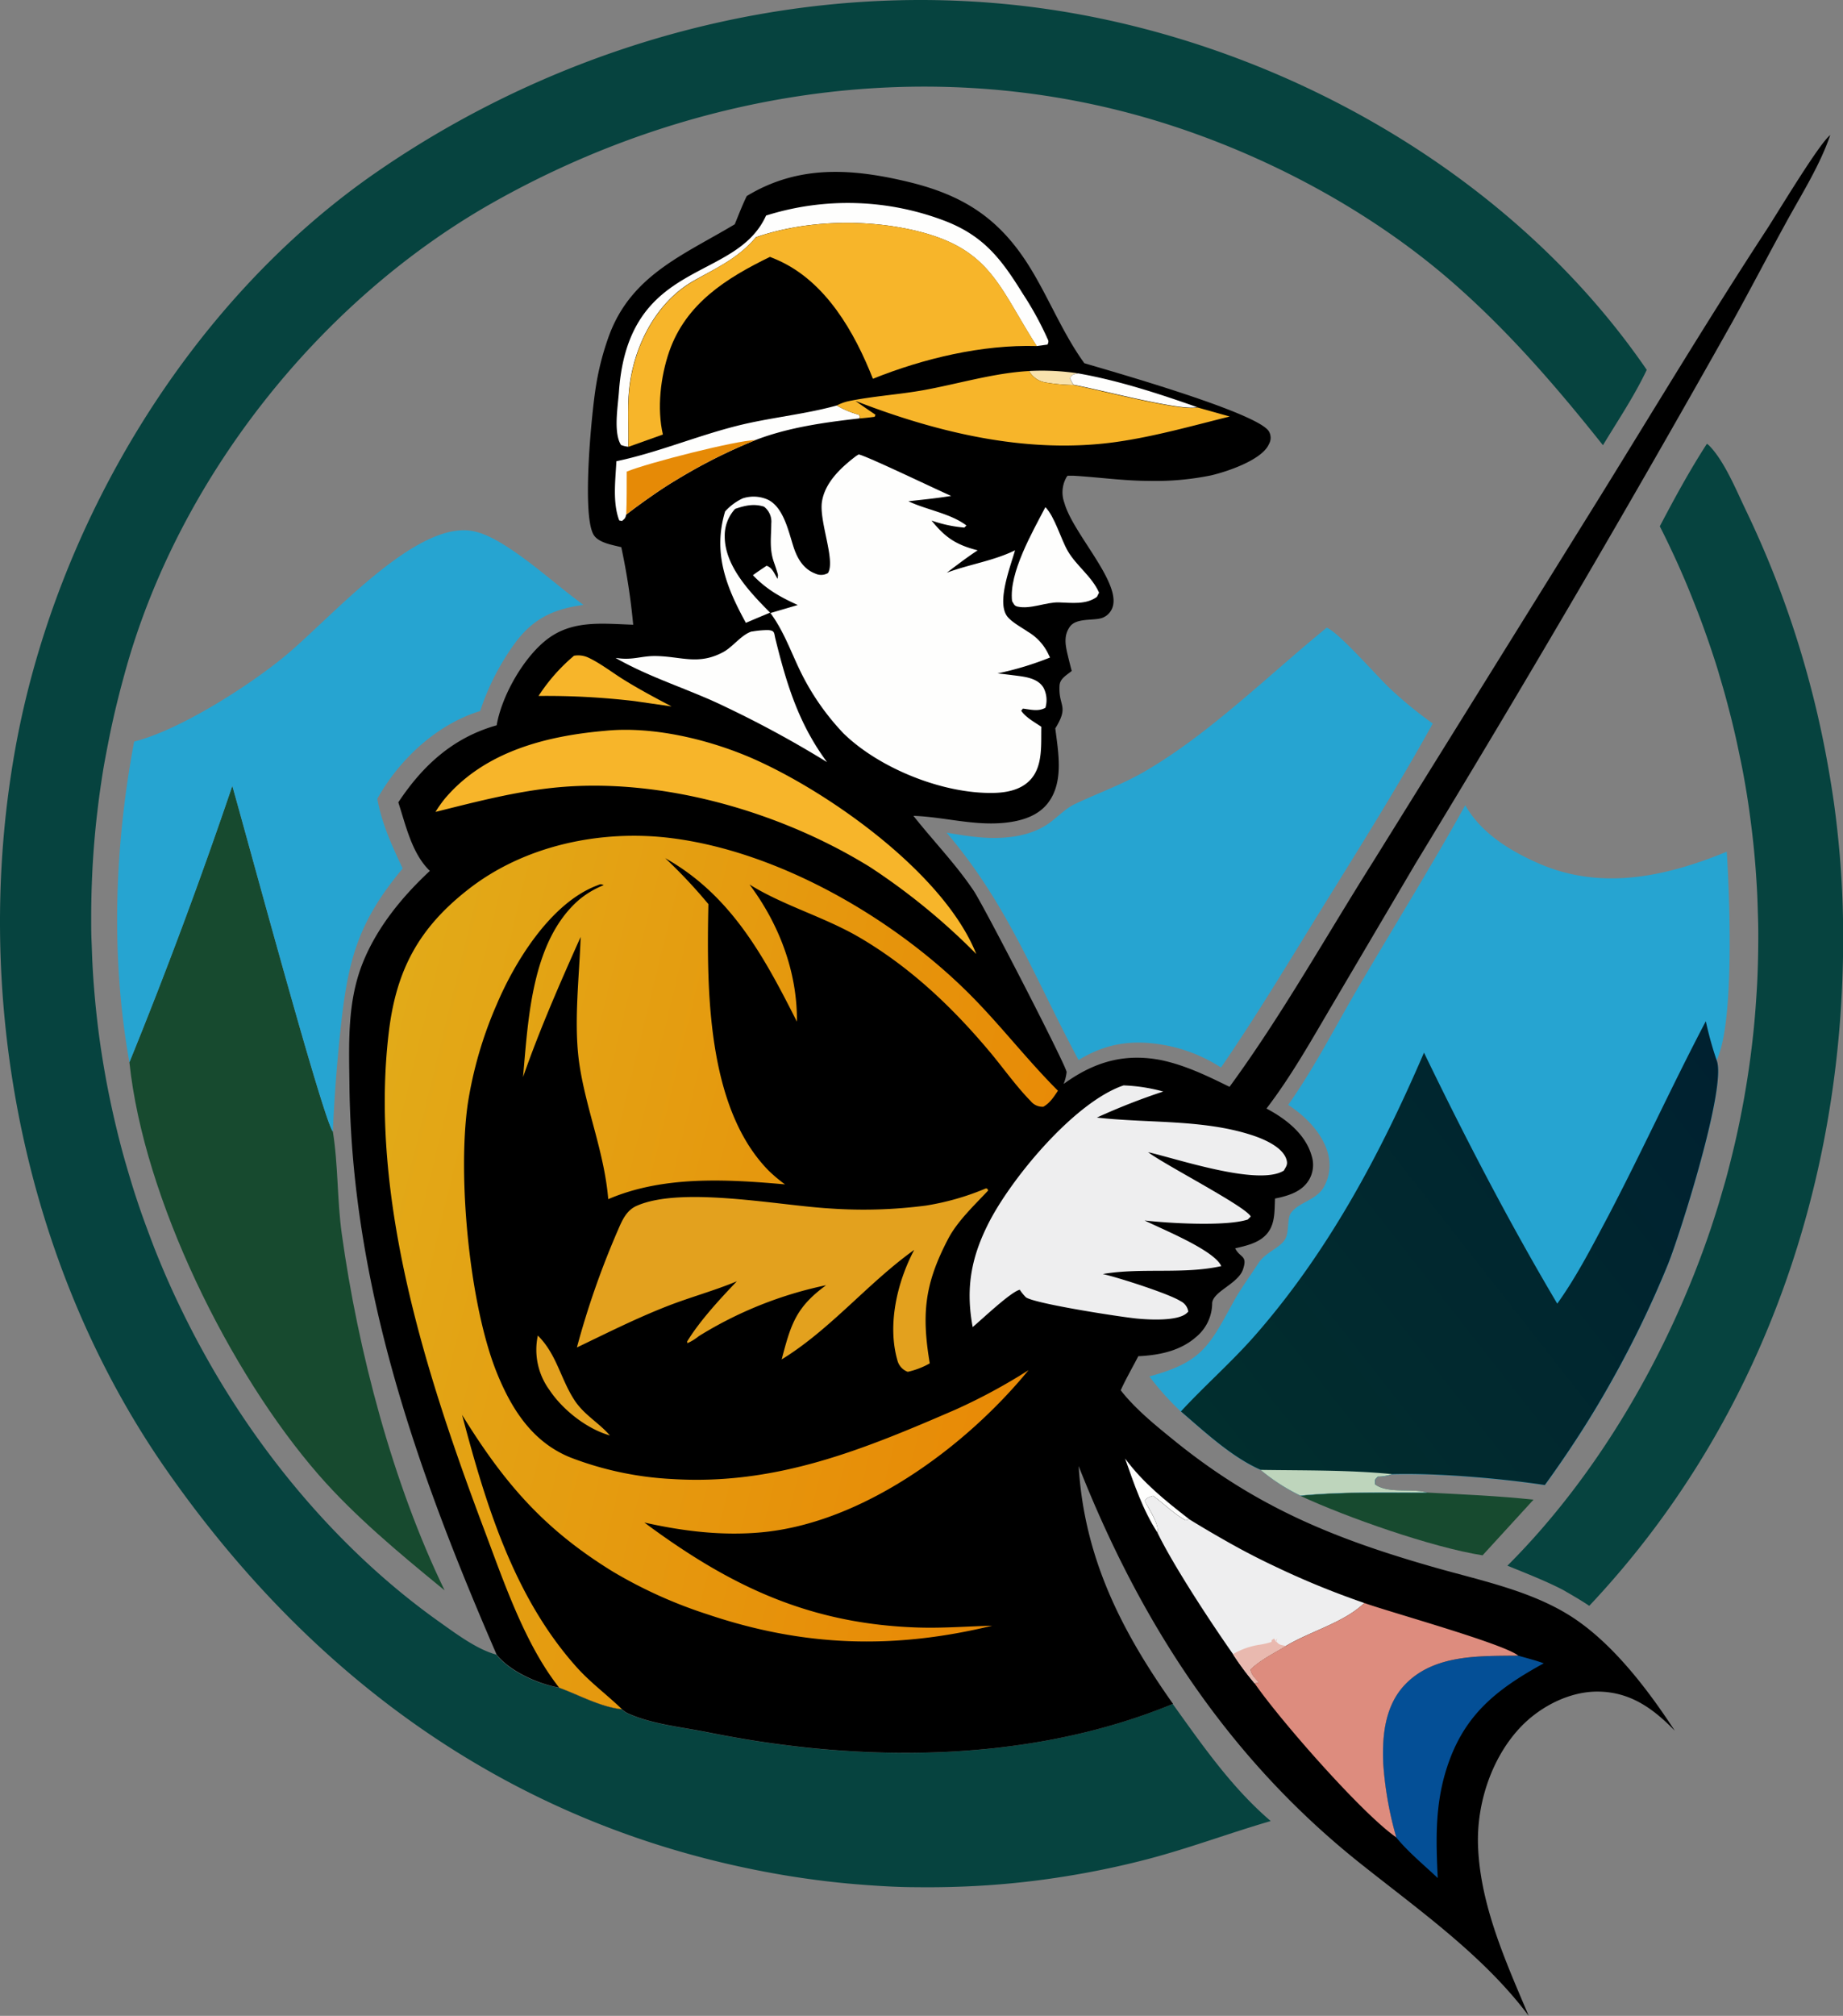
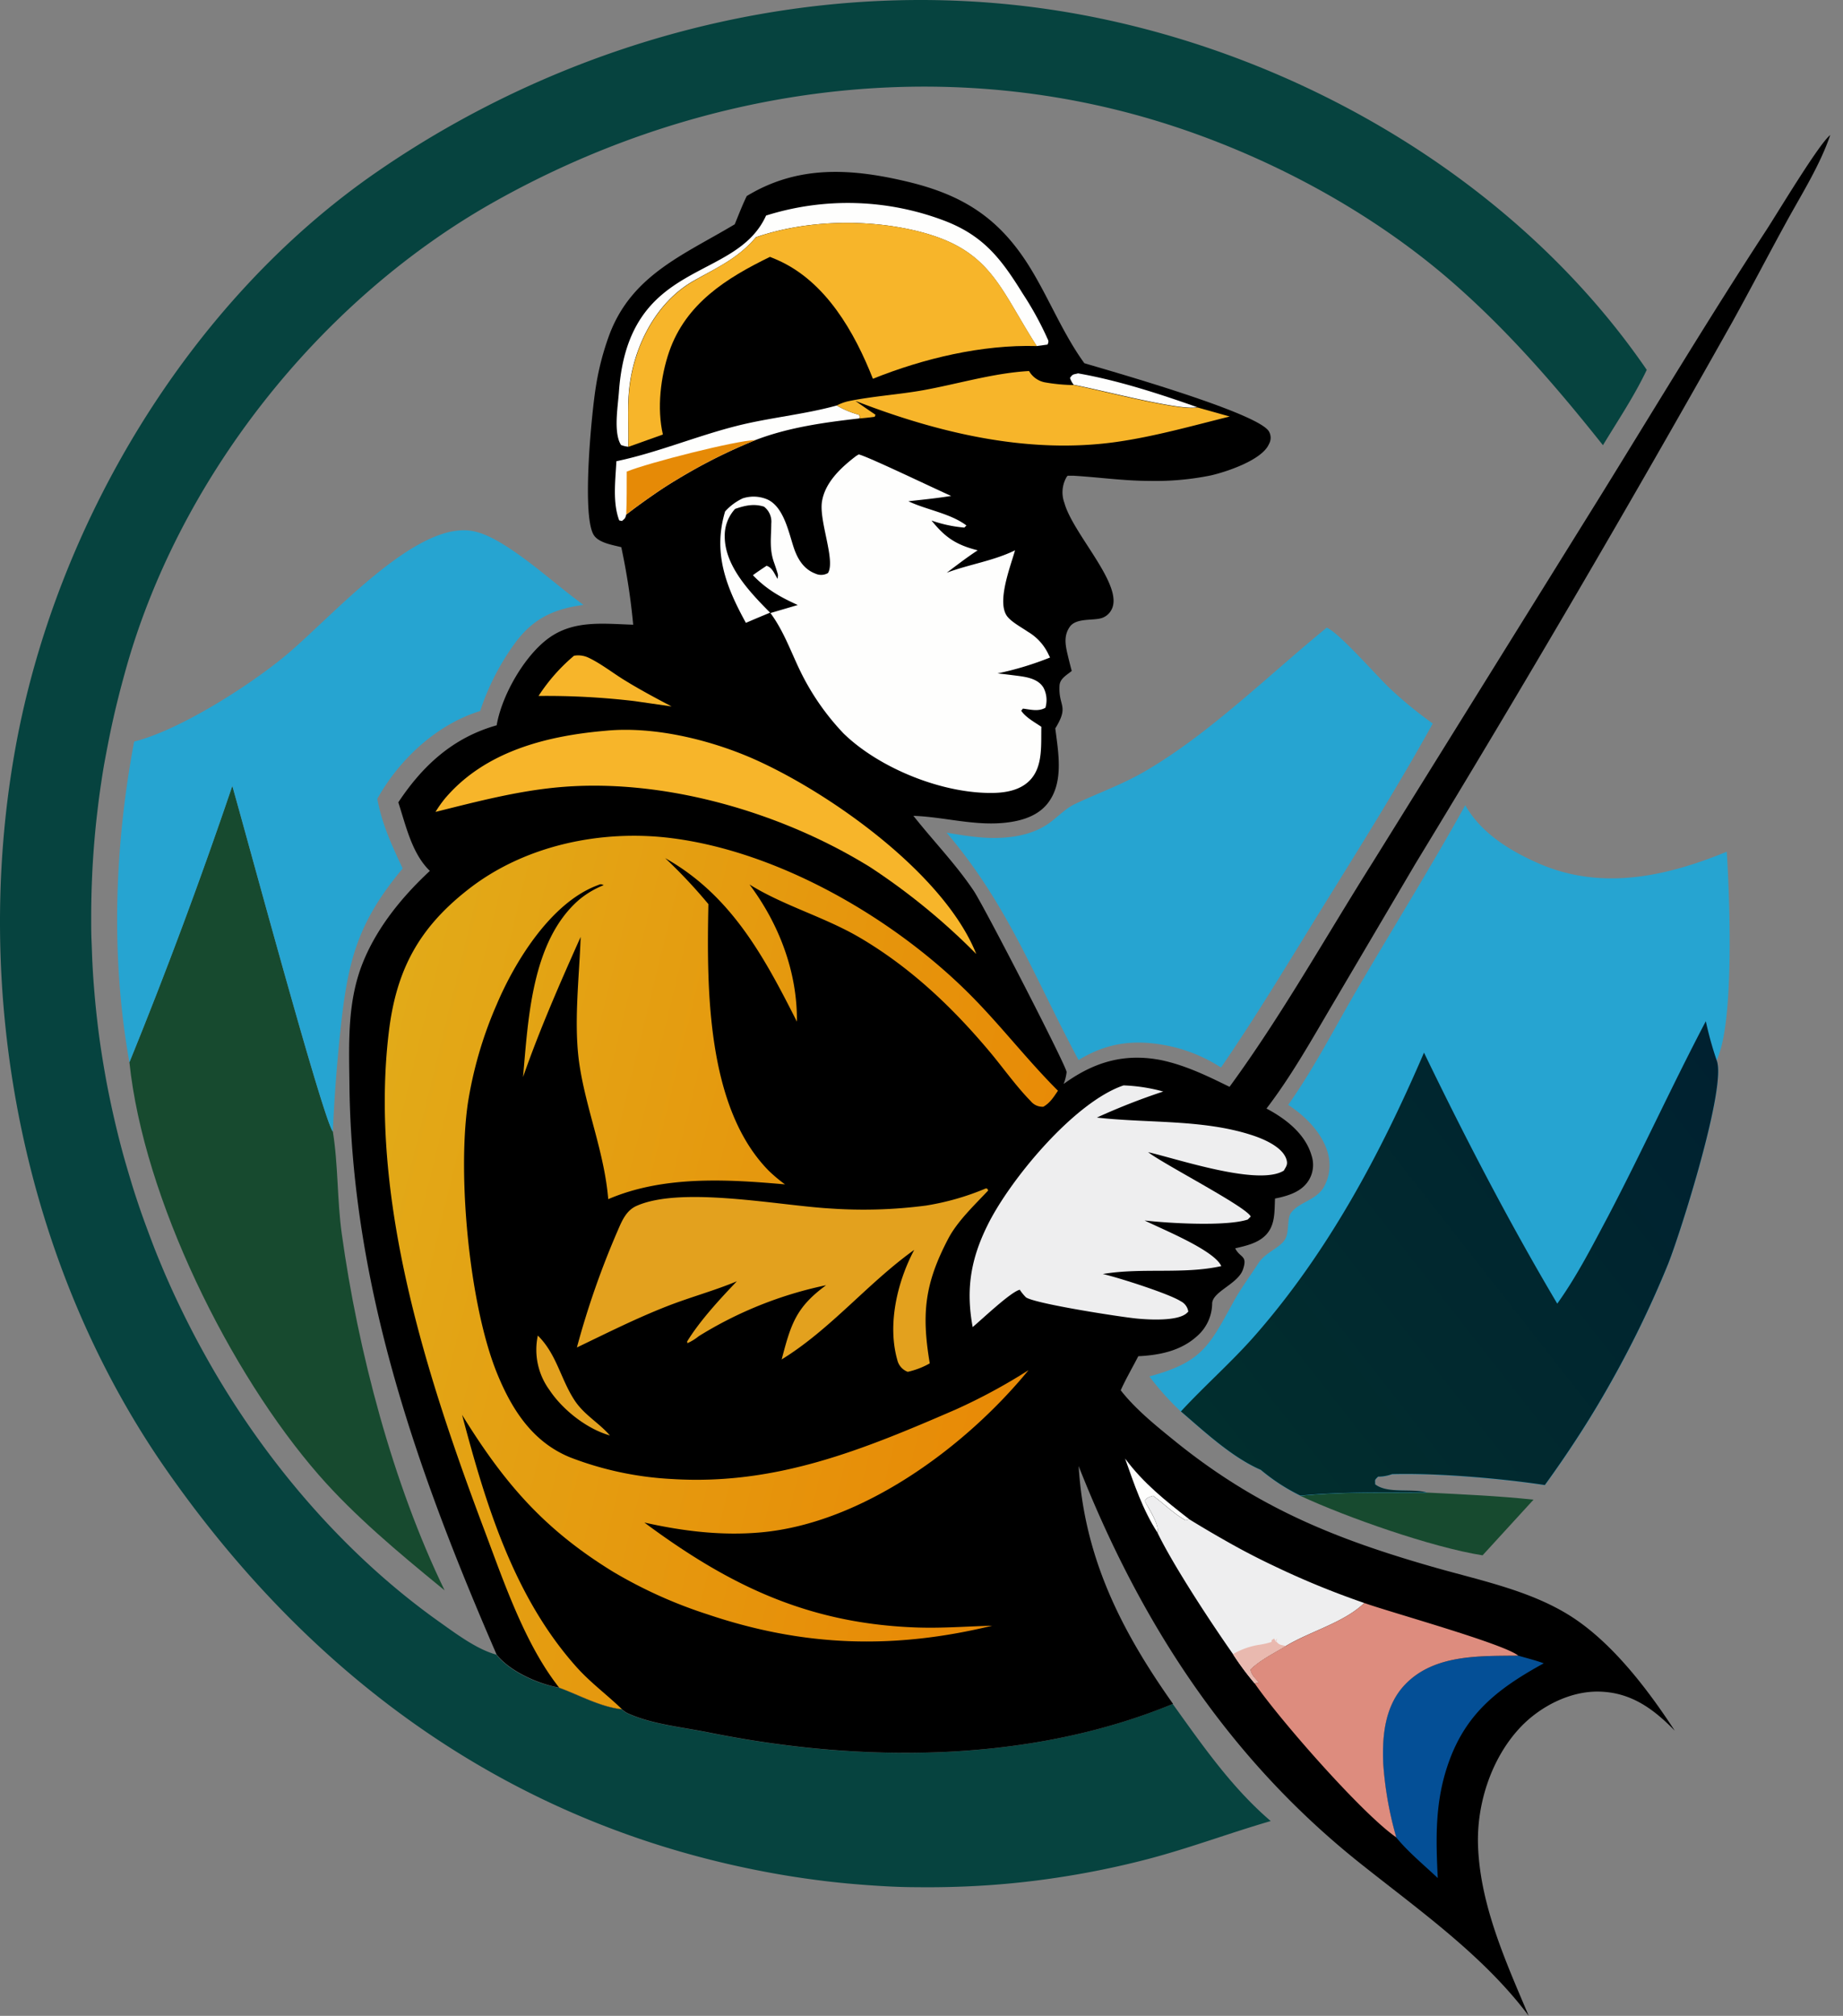
<svg xmlns="http://www.w3.org/2000/svg" viewBox="0 0 436.33 476.96">
  <rect x="0" y="0" width="436.33" height="476.96" fill="#808080" stroke="none" />
  <defs>
    <style>.cls-1{fill:#174a2f;}.cls-2{fill:#26a4d1;}.cls-3{fill:#06433f;}.cls-4{fill:url(#linear-gradient);}.cls-5{fill:#bed5bc;}.cls-6{fill:#f8e2ad;}.cls-7{fill:#fefefd;}.cls-8{fill:#e3a11e;}.cls-9{fill:#f7b52a;}.cls-10{fill:#e68a06;}.cls-11{fill:#eeeeef;}.cls-12{fill:#e9b9af;}.cls-13{fill:#044f96;}.cls-14{fill:#dd8c7e;}.cls-15{fill:url(#linear-gradient-2);}</style>
    <linearGradient id="linear-gradient" x1="410.75" y1="-289.3" x2="291.45" y2="-382.76" gradientTransform="matrix(1, 0, 0, -1, 0, -35.59)" gradientUnits="userSpaceOnUse">
      <stop offset="0" stop-color="#002130" />
      <stop offset="1" stop-color="#012e2e" />
    </linearGradient>
    <linearGradient id="linear-gradient-2" x1="239.77" y1="-357.9" x2="82.3" y2="-319.46" gradientTransform="matrix(1, 0, 0, -1, 0, -35.59)" gradientUnits="userSpaceOnUse">
      <stop offset="0" stop-color="#e88a06" />
      <stop offset="1" stop-color="#e2aa18" />
    </linearGradient>
  </defs>
  <g id="Слой_2" data-name="Слой 2">
    <g id="Layer_1" data-name="Layer 1">
      <path class="cls-1" d="M337.84,353.15c8.42.43,16.84.78,25.22,1.68L351,368c-11.93-1.87-32.24-9-43.2-14.1C317.69,352.91,327.91,353.17,337.84,353.15Z" />
      <path class="cls-1" d="M30.64,251.35Q43.79,219,55,185.93c3.07,10.69,21.43,78.84,23.8,81.79,1.28,7.87,1,16.19,2.11,24.17,3.83,27.73,12.1,59.21,24.35,84.39l-1-.81c-9.9-8.11-20.33-16.8-28.75-26.44C54.36,324.81,34,283.55,30.64,251.35Z" />
      <path class="cls-2" d="M31.76,175.46C42.6,172.74,59,162.21,67.35,155.32c10.26-8.41,29-29.95,42.54-29.86,3.12,0,6.07,1.46,8.7,3,6.92,4.16,13,9.89,19.54,14.66-6.86.94-11.72,3.1-16,8.76a57.87,57.87,0,0,0-8.45,16.35C103.36,171.4,94.52,179.7,89.33,189c1.09,6,3.44,11,6,16.49-10.72,12.84-13,21.88-14.73,38.26-.85,8-1.45,15.92-1.8,24-2.37-3-20.73-71.1-23.8-81.79Q43.81,219,30.64,251.35C26.18,226.5,27.1,200.2,31.76,175.46Z" />
      <path class="cls-2" d="M314.1,148.51c2.93,1.15,12.15,11.8,15.21,14.61a97.93,97.93,0,0,0,9.9,8.07C331,186,322,200.35,313.07,214.74c-7.85,12.69-15.55,25.57-24,37.84a37,37,0,0,0-10.89-4.77c-8.31-2-15.41-1.55-22.83,3C244.9,231.35,238.7,214.14,224.09,197c2.23.38,4.46.76,6.71,1,6,.68,13,.24,17.91-3.48,1.85-1.4,3.66-3.27,5.75-4.27,5.62-2.66,11.24-4.62,16.67-7.79C286.35,173.61,300.34,159.72,314.1,148.51Z" />
-       <path class="cls-3" d="M404.11,105a5.55,5.55,0,0,1,.46.35c3.61,3.61,6.41,10.46,8.64,15.11q2.64,5.49,5,11.11t4.4,11.35q2.06,5.73,3.81,11.56t3.2,11.75q1.45,5.91,2.59,11.9t2,12q.82,6,1.34,12.1t.71,12.15c1.77,61.15-17.78,120.77-60,165.57-2-1.35-4.1-2.54-6.18-3.75-4.26-2.21-8.76-3.93-13.2-5.75,21.72-21.69,38.33-50.67,48.13-79.7.56-1.69,1.11-3.38,1.64-5.09s1-3.41,1.51-5.12.95-3.44,1.39-5.17.86-3.45,1.26-5.19.78-3.48,1.13-5.23.69-3.49,1-5.25.6-3.51.87-5.27.52-3.53.74-5.3.43-3.54.61-5.31.34-3.55.47-5.32.25-3.56.35-5.34.16-3.56.21-5.34.07-3.56.08-5.35,0-3.56-.06-5.34-.1-3.56-.18-5.34-.2-3.56-.32-5.34-.28-3.55-.45-5.33-.37-3.54-.59-5.31-.45-3.54-.71-5.3-.54-3.52-.85-5.28-.63-3.5-1-5.25-.72-3.49-1.11-5.23-.8-3.48-1.24-5.2-.89-3.46-1.36-5.17-1-3.43-1.49-5.14-1.06-3.4-1.62-5.09-1.15-3.38-1.75-5.05-1.22-3.35-1.87-5-1.31-3.32-2-5-1.39-3.28-2.11-4.91-1.48-3.25-2.24-4.86-1.55-3.21-2.36-4.8C396.42,117.93,400.05,111.26,404.11,105Z" />
      <path class="cls-2" d="M346.9,190.52c3.84,6.77,10.92,11,17.91,14,14.71,6.18,29.74,2.84,44-3,.69,10.7,1.88,40.47-2.4,49.34,2.54,5.95-8.6,41.06-11.48,48.25q-2.83,6.94-6.09,13.71t-6.92,13.32q-3.64,6.56-7.7,12.88t-8.47,12.39c-10.48-1.59-25.55-2.88-36.15-2.58-.25.08-.51.17-.77.24a9.25,9.25,0,0,1-2.56.35c-.91.9-.69.67-.69,1.82,3,2.3,8.66.87,12.3,1.95-9.93,0-20.15-.24-30,.72a45.93,45.93,0,0,1-9.37-6.09c-6.87-3-13.29-9-18.92-13.83a63.48,63.48,0,0,1-7.47-8.32c12.49-3.37,14.18-7.23,19.93-17.69,1.75-3.18,3.95-6.12,5.92-9.16,1.64-2.53,5.12-3.55,6.32-5.67,1-1.8.34-5,1.45-6.31,2-2.45,5.59-2.81,7.53-5.72a10.5,10.5,0,0,0,1.25-7.69c-1.1-5-5.38-9.34-9.55-12,6.45-9.13,11.39-19,17.07-28.6C330.32,218.69,338.94,204.87,346.9,190.52Z" />
      <path class="cls-4" d="M368.68,308.45c4.59-6.39,8.3-13.65,12-20.6,8-15.25,15.17-31,23.17-46.22a83.36,83.36,0,0,0,2.55,9.19c2.54,5.95-8.6,41.06-11.48,48.25q-2.83,6.94-6.09,13.71t-6.92,13.32q-3.64,6.56-7.7,12.88t-8.47,12.39c-10.48-1.59-25.55-2.88-36.15-2.58-.25.08-.51.17-.77.24a9.25,9.25,0,0,1-2.56.35c-.91.9-.69.67-.69,1.82,3,2.3,8.66.87,12.3,1.95-9.93,0-20.15-.24-30,.72a45.93,45.93,0,0,1-9.37-6.09c-6.87-3-13.29-9-18.92-13.83,5.72-6.2,12.1-11.75,17.66-18.11,17.24-19.71,29.6-42.85,39.89-66.78C346.8,269.06,357.33,289.33,368.68,308.45Z" />
-       <path class="cls-5" d="M298.44,347.78c10.35.16,20.81,0,31.12,1-.25.08-.51.17-.77.24a9.25,9.25,0,0,1-2.56.35c-.91.9-.69.67-.69,1.82,3,2.3,8.66.87,12.3,1.95-9.93,0-20.15-.24-30,.72A45.93,45.93,0,0,1,298.44,347.78Z" />
      <path class="cls-3" d="M300.84,430.87c-9.66,2.81-19.1,6.36-28.83,8.93q-5.38,1.41-10.84,2.53t-11,1.95q-5.51.83-11,1.35t-11.11.74q-5.56.22-11.13.15c-3.71,0-7.41-.2-11.12-.46s-7.39-.6-11.08-1.06-7.35-1-11-1.65c-61.16-10.84-109.08-45.09-144.3-95.51C5.42,299.16-6.83,235.29,3.62,177.16c9.51-52.88,41-105.75,85.61-136.49C137.48,7.4,198-7.25,255.87,3.46c52.37,9.68,103.62,39.75,134,84.05-2.91,6.14-6.84,12-10.37,17.83-11-13.82-22.37-27-35.73-38.64C323,48.61,296.12,34.75,269.6,27.37,217.86,13,163,21.77,116.58,48c-41.22,23.33-74.66,65.7-87.12,111.56-.47,1.71-.93,3.42-1.36,5.13s-.85,3.44-1.24,5.17-.76,3.46-1.1,5.19-.68,3.48-1,5.22-.59,3.5-.85,5.25-.5,3.5-.71,5.26-.42,3.51-.59,5.28-.32,3.52-.45,5.29-.24,3.53-.32,5.3-.15,3.54-.19,5.31-.06,3.54-.06,5.31,0,3.54.08,5.31.12,3.53.21,5.3.2,3.54.34,5.3.29,3.53.47,5.29.38,3.52.6,5.28.47,3.51.74,5.26.56,3.49.87,5.24.64,3.48,1,5.21.73,3.47,1.13,5.19.81,3.45,1.25,5.16.9,3.43,1.39,5.13,1,3.4,1.51,5.09,1.07,3.38,1.63,5.05,1.16,3.35,1.77,5,1.23,3.32,1.88,5,1.32,3.28,2,4.91,1.4,3.25,2.13,4.87,1.49,3.21,2.26,4.81,1.56,3.17,2.37,4.75,1.64,3.14,2.49,4.69,1.71,3.09,2.6,4.63c13.39,23.11,31.88,44.52,53.7,60,3.9,2.76,8.85,6.5,13.49,7.75,3.14,4,9.87,7,14.87,7.84,4.66,1.73,9.85,4.59,14.79,5.09a5.68,5.68,0,0,0,1.82,1.15c5.54,2.43,12.66,3.13,18.6,4.33,35.89,7.25,75.77,7.4,110.06-6.74C284.71,413,291.57,422.93,300.84,430.87Z" />
      <path d="M291.09,257.15c12.36-16.88,22.71-35.4,33.88-53.09l54-86.82c13-21,25.67-42.09,39.18-62.75,2.52-3.85,12.55-20.58,15.16-22.53-2.45,7.17-6.73,13.9-10.37,20.54-4.33,7.89-8.48,15.88-12.85,23.76q-36.39,64.73-75,128.12l-19.69,33.4c-4.92,8.33-9.66,16.81-15.56,24.51,4.53,2.39,9.23,6,10.68,11.15A7,7,0,0,1,310,279c-1.49,2.65-4.24,3.67-7,4.34l-1.14.24c-.16,3.2.11,6.5-2.43,8.88-1.87,1.75-4.6,2.34-7,2.9,1.17,2.35,3,1.59,1.84,5s-7.15,5.2-7.29,8a10.41,10.41,0,0,1-3.67,7.86c-3.82,3.43-8.86,4.43-13.82,4.67-1.37,2.67-2.93,5.33-4.16,8.06,3.46,4.44,8.29,8.34,12.67,11.89,19.55,15.85,38.17,23.35,62,30.12,10.89,3.09,23,5.54,32.58,11.9s17.76,17.2,23.93,26.64c-5.07-5.21-10.45-9.15-18.09-9.26-6.71-.09-13.59,3.43-18.23,8.2-7,7.24-10.6,18.18-10.27,28.15.47,14.14,6.57,27.52,12,40.37-10.77-14.38-26.12-25.1-40.06-36.22-31.18-24.87-51.95-56.95-66.49-93.86,1.31,21.59,10,38.83,22.34,56.26-34.29,14.14-74.17,14-110.06,6.74-5.94-1.2-13.06-1.9-18.6-4.33a5.68,5.68,0,0,1-1.82-1.15c-4.94-.5-10.13-3.36-14.79-5.09-5-.87-11.73-3.87-14.87-7.84C98.8,348.24,83.25,304.35,82.73,256.7c-.11-9.77-.56-19.56,3.13-28.82,3.35-8.4,9.35-15.73,15.91-21.82-4.26-4.1-5.68-10.75-7.47-16.22,5.81-8.76,13-15.33,23.29-18.23,1.17-7,6.53-16.43,12.32-20.63,6-4.34,13-3.38,20-3.17a157.71,157.71,0,0,0-2.82-18.34c-2-.53-5.37-1-6.54-2.92-2.87-4.72-.45-29.16.53-35.11a64.22,64.22,0,0,1,3.18-12.22c5.32-14.18,17.63-18.93,29.69-26.15.92-2.23,1.78-4.51,2.84-6.68,12.1-7.36,24.69-6.6,38.14-3.38s22,8.91,29.16,20.68c4.41,7.26,7.65,15.39,12.63,22.25,7,2.08,41.13,11.75,43.7,16.14a3,3,0,0,1,0,3c-1.63,3.76-9.94,6.53-13.76,7.41a65.51,65.51,0,0,1-14.52,1.29c-6.1,0-11.92-.86-18-1.22,0,0-1.32,0-1.38,0a2.49,2.49,0,0,0-.45.69A7.2,7.2,0,0,0,252,119c2.05,7.42,14.22,19.58,11.14,25.27a4,4,0,0,1-2.79,2.09c-2.16.45-5.67-.06-7.08,1.95s-1.07,4.12-.59,6.25c.33,1.4.68,2.8,1.05,4.19-1.2,1-2.8,1.79-2.89,3.49-.28,5,2.35,4.66-1,10.11.71,5.67,2.06,12.66-1.71,17.61-2.42,3.18-6.42,4.31-10.23,4.71-7.35.76-14.37-1.38-21.65-1.64,4.74,6,10,11.37,14.27,17.73,2.5,3.73,22,41.56,22,42.9a10.64,10.64,0,0,1-.71,2.81l.71-.5c6.89-4.81,13.86-6.76,22.23-5.17C280.56,252,285.81,254.55,291.09,257.15Z" />
-       <path class="cls-6" d="M243.63,87.78a57,57,0,0,1,11.6.56c-1.13.31-1.26.09-1.91,1.14a5.9,5.9,0,0,0,.87,1.62,42.6,42.6,0,0,1-6.59-.6A5.52,5.52,0,0,1,243.63,87.78Z" />
      <path class="cls-7" d="M266.36,345.09c4.3,5.81,9.57,10,15.2,14.37l-.85.26c-2.84-1.59-5.09-3.9-7.71-5.81-1.05.36-1.29.29-2,1.19,1,2,3.43,5.4,3.07,7.58C270.54,357.27,268.5,351.12,266.36,345.09Z" />
      <path class="cls-7" d="M255.23,88.34c9.57,1.68,19.08,4.79,28.22,8-3.75,1-23.77-4.34-29.26-5.29a5.9,5.9,0,0,1-.87-1.62C254,88.43,254.1,88.65,255.23,88.34Z" />
      <path class="cls-8" d="M127.33,316c4.46,4.4,5.38,10.23,8.65,15.25,2.15,3.31,5.32,5.08,7.93,7.85l.49.54c-5.48-1.55-11.2-6.07-14.31-10.75A16.13,16.13,0,0,1,127.33,316Z" />
      <path class="cls-9" d="M135.9,155.15a5.73,5.73,0,0,1,3.22.37c2.86,1.29,5.8,3.59,8.49,5.26,3.7,2.3,7.54,4.34,11.39,6.37l-8.81-1.27a177.37,177.37,0,0,0-22.69-1.21A42.86,42.86,0,0,1,135.9,155.15Z" />
-       <path class="cls-7" d="M247.49,120c2.21,2.19,3.67,7.58,5.34,10.43,2.07,3.51,5.71,6,7.37,9.79l-.5,1c-2.59,1.9-6,1.4-9,1.31s-6.78,1.68-9.77,1c-.84-.18-.89-.64-1.32-1.3C238.82,135.55,244.44,125.88,247.49,120Z" />
      <path class="cls-7" d="M198.11,95.94a20.56,20.56,0,0,0,5.28,2.2l.18.62-.18.25c-8.26.94-16.71,2.11-24.51,5.1q-4.11,1.67-8.09,3.6c-2.66,1.3-5.27,2.68-7.83,4.16s-5.07,3-7.52,4.68-4.84,3.39-7.18,5.2c-.27,1-.3.88-1,1.52l-.66-.14c-1.61-4.26-.89-9.53-.67-14,9.56-2,18.82-5.9,28.34-8.32C182.13,98.8,190.31,98.1,198.11,95.94Z" />
      <path class="cls-10" d="M148.38,111.58c5.08-2.08,25.82-7.35,30.5-7.47q-4.11,1.67-8.09,3.6c-2.66,1.3-5.27,2.68-7.83,4.16s-5.07,3-7.52,4.68-4.84,3.39-7.18,5.2C148.4,118.37,148.37,115,148.38,111.58Z" />
      <path class="cls-7" d="M181.37,51A64.4,64.4,0,0,1,224,52.38c9.08,3.59,13.18,9.1,18.15,17.12a75.85,75.85,0,0,1,5.65,10.21c.39.91.58.9.21,1.82l-2.58.35c-9.28-14.46-11-23.45-29.87-27.57-11.64-2.53-25.29-2.07-36.59,1.81-4.22,5-9.1,7.13-14.69,10.28-9.2,5.19-14.49,16-15.39,26.3-.39,4.35,0,8.68-.16,13a6.3,6.3,0,0,1-1.71-.42,5.62,5.62,0,0,1-.48-1c-1.12-3.21-.24-8.32,0-11.69C148.82,61,174.12,67,181.37,51Z" />
-       <path class="cls-7" d="M178.5,149.35a22.09,22.09,0,0,1,3.33-.27c1.65.11,1.4.68,1.73,2,2.66,10.8,5.54,20.22,12.25,29.25a251.35,251.35,0,0,0-23.88-13c-8.62-4.22-17.77-6.84-26.19-11.66l.54.06c3.59.48,5.6-.54,8.86-.51,6.09.06,10.14,2.26,16.08-.93,2.34-1.27,4.19-4,6.67-4.86C178.09,149.42,178.3,149.39,178.5,149.35Z" />
      <path class="cls-11" d="M274.05,362.68c.36-2.18-2-5.6-3.07-7.58.73-.9,1-.83,2-1.19,2.62,1.91,4.87,4.22,7.71,5.81l.85-.26q4.88,3,9.92,5.82t10.22,5.26q5.19,2.49,10.51,4.67T323,379.28c-4.77,4.63-12.82,6.7-18.59,10.18-2.79,1.67-6.07,3.28-8.4,5.55.25,1.37,1.1,2,2,3.1l-1,.15a65,65,0,0,1-5.09-6.88C286.73,384,277.84,370.5,274.05,362.68Z" />
      <path class="cls-12" d="M291.9,391.38a17.76,17.76,0,0,1,6-2.18,18.74,18.74,0,0,0,3.12-.7c.09-.62-.05-.31.62-.82l.46.82.28-.87-.35.57c.81,1.1,1.13.92,2.4,1.26-2.79,1.67-6.07,3.28-8.4,5.55.25,1.37,1.1,2,2,3.1l-1,.15A65,65,0,0,1,291.9,391.38Z" />
      <path class="cls-13" d="M359.42,391.73c2,.59,4.1,1.09,6.06,1.82-11.65,6.39-19.38,12.64-23.29,25.86-2.46,8.32-2.22,16.39-1.8,24.95-3.29-3.11-7-6.15-9.85-9.63a83.66,83.66,0,0,1-3.09-17.47c-.28-6.57.38-13.7,5.17-18.69C339.52,391.38,350.27,391.84,359.42,391.73Z" />
      <path class="cls-9" d="M198.11,95.94a11.12,11.12,0,0,1,2.68-1c5.83-1.21,11.88-1.56,17.76-2.61,8.16-1.47,16.81-4.1,25.08-4.54a5.52,5.52,0,0,0,4,2.72,42.6,42.6,0,0,0,6.59.6c5.49,1,25.51,6.31,29.26,5.29l7.66,2.15c-8.82,2.19-17.71,4.71-26.71,6-21,3-42.38-2.12-61.93-9.7,1.58,1.1,3.17,2.2,4.77,3.28l-.19.49c-1.22.16-2.43.3-3.66.39l.18-.25-.18-.62A20.56,20.56,0,0,1,198.11,95.94Z" />
      <path class="cls-14" d="M323,379.28c6.34,2.25,33,9.63,36.45,12.45-9.15.11-19.9-.35-26.8,6.84-4.79,5-5.45,12.12-5.17,18.69a83.66,83.66,0,0,0,3.09,17.47c-8.09-5.56-27.74-28-33.55-36.47l1-.15c-.88-1.06-1.73-1.73-2-3.1,2.33-2.27,5.61-3.88,8.4-5.55C310.15,386,318.2,383.91,323,379.28Z" />
      <path class="cls-9" d="M143.29,172.91c11.26-1.13,24.35,2,34.64,6.44,18.16,7.91,45.6,27.28,53.2,46.37a154.73,154.73,0,0,0-25-20.47c-.54-.35-1.09-.68-1.64-1-20.69-12.41-47.83-20.13-72-18-10,.88-19.66,3.43-29.38,5.85a27.83,27.83,0,0,1,2.33-3.28C114.89,177.77,129.4,174.11,143.29,172.91Z" />
      <path class="cls-9" d="M179,56.12c11.3-3.88,24.95-4.34,36.59-1.81,18.9,4.12,20.59,13.11,29.87,27.57-13-.38-26.83,2.94-38.8,7.74-4.36-11.05-11.15-23-22.48-28.05-.62-.28-1.25-.54-1.89-.79-10.28,5-19.87,11-23.84,22.36-2.08,6-2.94,13.52-1.51,19.67l-8.18,2.92c.12-4.35-.23-8.68.16-13,.9-10.27,6.19-21.11,15.39-26.3C169.86,63.25,174.74,61.14,179,56.12Z" />
      <path class="cls-8" d="M233.39,281.19l.34.05.22.44c-3.2,3.41-7.3,7.27-9.47,11.43-5.56,10.62-6.34,17.68-4.36,29.47a18.88,18.88,0,0,1-5.21,2,3.94,3.94,0,0,1-2.47-2.8c-2.4-8.42,0-18.53,4-26.05-11,7.86-19.79,18.8-31.38,25.92,2.18-8.32,3.36-12.32,10.52-17.56a93.14,93.14,0,0,0-30.15,12.06,11.94,11.94,0,0,1-2.68,1.65l-.07-.4c3.08-5,7.73-10,11.77-14.24-5.32,2.22-11,3.75-16.39,5.85-7.32,2.85-14.4,6.41-21.48,9.81a199.05,199.05,0,0,1,9.69-27.71c1-2.33,2-4.69,4.41-5.78,10.64-4.75,33.67-.1,45.84.6a113.61,113.61,0,0,0,22.73-.69A61.41,61.41,0,0,0,233.39,281.19Z" />
      <path class="cls-11" d="M266,256.81a41,41,0,0,1,9.4,1.45,154.55,154.55,0,0,0-15.71,6.16c12,1.37,24.94.39,36.48,4.09,2.7.86,7.35,2.73,8.36,5.71.43,1.27,0,1.72-.59,2.76-6,3.72-25.07-2.75-32.13-4.37,3.94,3,23.23,12.9,24.3,15.23l-.7.71c-5.15,1.68-18.78.88-24.43.22,4.2,2.09,16.45,7,18.16,10.8-9,2-18.86.31-28.05,1.87,3.75.85,15.65,4.66,18.41,6.42a3.29,3.29,0,0,1,1.83,2.48c-.14.13-.27.27-.41.39-2.18,1.9-8.86,1.53-11.75,1.25-3.77-.36-23.85-3.46-26.25-5a10.81,10.81,0,0,1-1.49-1.82c-2.17.52-8.94,7-11.15,8.83-1.64-8.86-.48-16,3.47-24C239.05,279.15,254.35,260.74,266,256.81Z" />
      <path class="cls-7" d="M203.3,107.52c2.06.43,18.37,8.29,21.89,9.82-3.36.55-6.75.88-10.13,1.26,4.32,2.05,9.95,2.86,13.74,5.73l-.49.5a31.17,31.17,0,0,1-7.77-1.67c3.28,4.06,5.85,5.76,10.93,7.05-2.53,1.64-4.92,3.5-7.33,5.3,5.35-2,11-2.78,16.17-5.3-1.07,3.8-4.53,12.53-1.72,15.79,1.17,1.35,3.26,2.44,4.73,3.46a12.22,12.22,0,0,1,4.94,5.44l.34.67a73.32,73.32,0,0,1-12.43,3.76c1.56.17,3.11.36,4.66.56,2.23.29,4.94.69,6.22,2.83a6.34,6.34,0,0,1,.45,4.74c-1.68.95-3.45.43-5.32.2l-.41.5c1.07,1.6,3.19,2.72,4.77,3.81-.11,4.12.42,9.13-2.5,12.42-2.13,2.39-5.4,3.11-8.47,3.21-12,.38-27.2-5.68-35.8-14A58.34,58.34,0,0,1,189.57,159c-2.31-4.72-4-9.68-7.17-13.95l6.47-1.9c-4.23-1.92-7.37-3.69-10.62-7.05,1.05-.79,2.14-1.5,3.23-2.23,1.37.4,1.87,1.91,2.61,3.1.1-1,.18-.74-.09-1.62s-.52-1.61-.8-2.4c-1.08-3.14-.62-5.84-.6-9.07a4.46,4.46,0,0,0-1.72-4c-2.41-.77-4.51-.27-6.85.53a9.36,9.36,0,0,0-2.45,6.5c0,7.08,6.06,13.31,10.74,18.05-1.91.78-3.82,1.59-5.73,2.41l-.3-.55c-4.59-8.44-7.47-16.29-4.62-25.81a13,13,0,0,1,4.18-3.1,8.31,8.31,0,0,1,5.91.3c3.91,1.86,5,8,6.26,11.65.91,2.57,2.35,4.84,5,5.85a3.24,3.24,0,0,0,3-.12c1.83-3-2.15-12.3-1.42-16.9s4.57-8.12,8.1-10.81Z" />
      <path class="cls-15" d="M132.39,399.31c-8-10.1-13-24.72-17.47-36.62-13.78-36.55-27.64-79-22.86-118.57,1.76-14.52,7-24.42,18.64-33.56C124.08,200,142.32,196.2,159,198.31c25.14,3.18,51.89,18.54,69.86,36.23,7.6,7.47,14.06,16,21.61,23.53-1,1.48-1.86,2.88-3.45,3.79a3.59,3.59,0,0,1-3-1.33c-3.43-3.49-6.47-7.81-9.63-11.59-8.88-10.6-18.79-20-30.76-27.05-8.37-4.93-18.07-7.56-26.19-12.62,7,9.35,11.35,20.69,11.23,32.46-7.79-15.41-15.57-29.9-31.19-38.69a120.81,120.81,0,0,1,10.23,10.88C167.32,233.59,167.2,262,182,277a36,36,0,0,0,3.85,3.23C172,279,157,278.15,144,283.73c-.89-10.77-5-20.61-6.7-31.1-1.62-9.75-.16-21.08.17-30.95-4.87,10.87-9.71,21.91-13.64,33.16,1.22-13.59,2-32.13,13.22-41.91a21.45,21.45,0,0,1,5.88-3.5c-.78-.34-.77-.22-1.55.07-10.92,4.12-19.43,17.9-23.77,28.13a95,95,0,0,0-6.87,23.57c-2.47,17.28.42,47.84,7,63.89,3.51,8.55,8.42,16.15,17.29,19.75a77.81,77.81,0,0,0,24,5.1c24.62,1.55,45.16-6.87,67.24-16.44a135.59,135.59,0,0,0,17.23-9.31c-14.84,18.11-39.18,36.12-63.13,38.36-9.36.88-18.69-.26-27.82-2.31,20.21,15,39,24,64.77,24.84,5.86.19,11.74-.28,17.6-.43-23.28,5.65-44.61,5-67.36-2.67a109.61,109.61,0,0,1-22.44-10.11c-16.42-10.09-25.77-21-35.72-37.1,5.59,21.12,12.23,43.1,27.16,59.74,3.3,3.67,7.17,6.49,10.68,9.89C142.24,403.9,137.05,401,132.39,399.31Z" />
    </g>
  </g>
</svg>